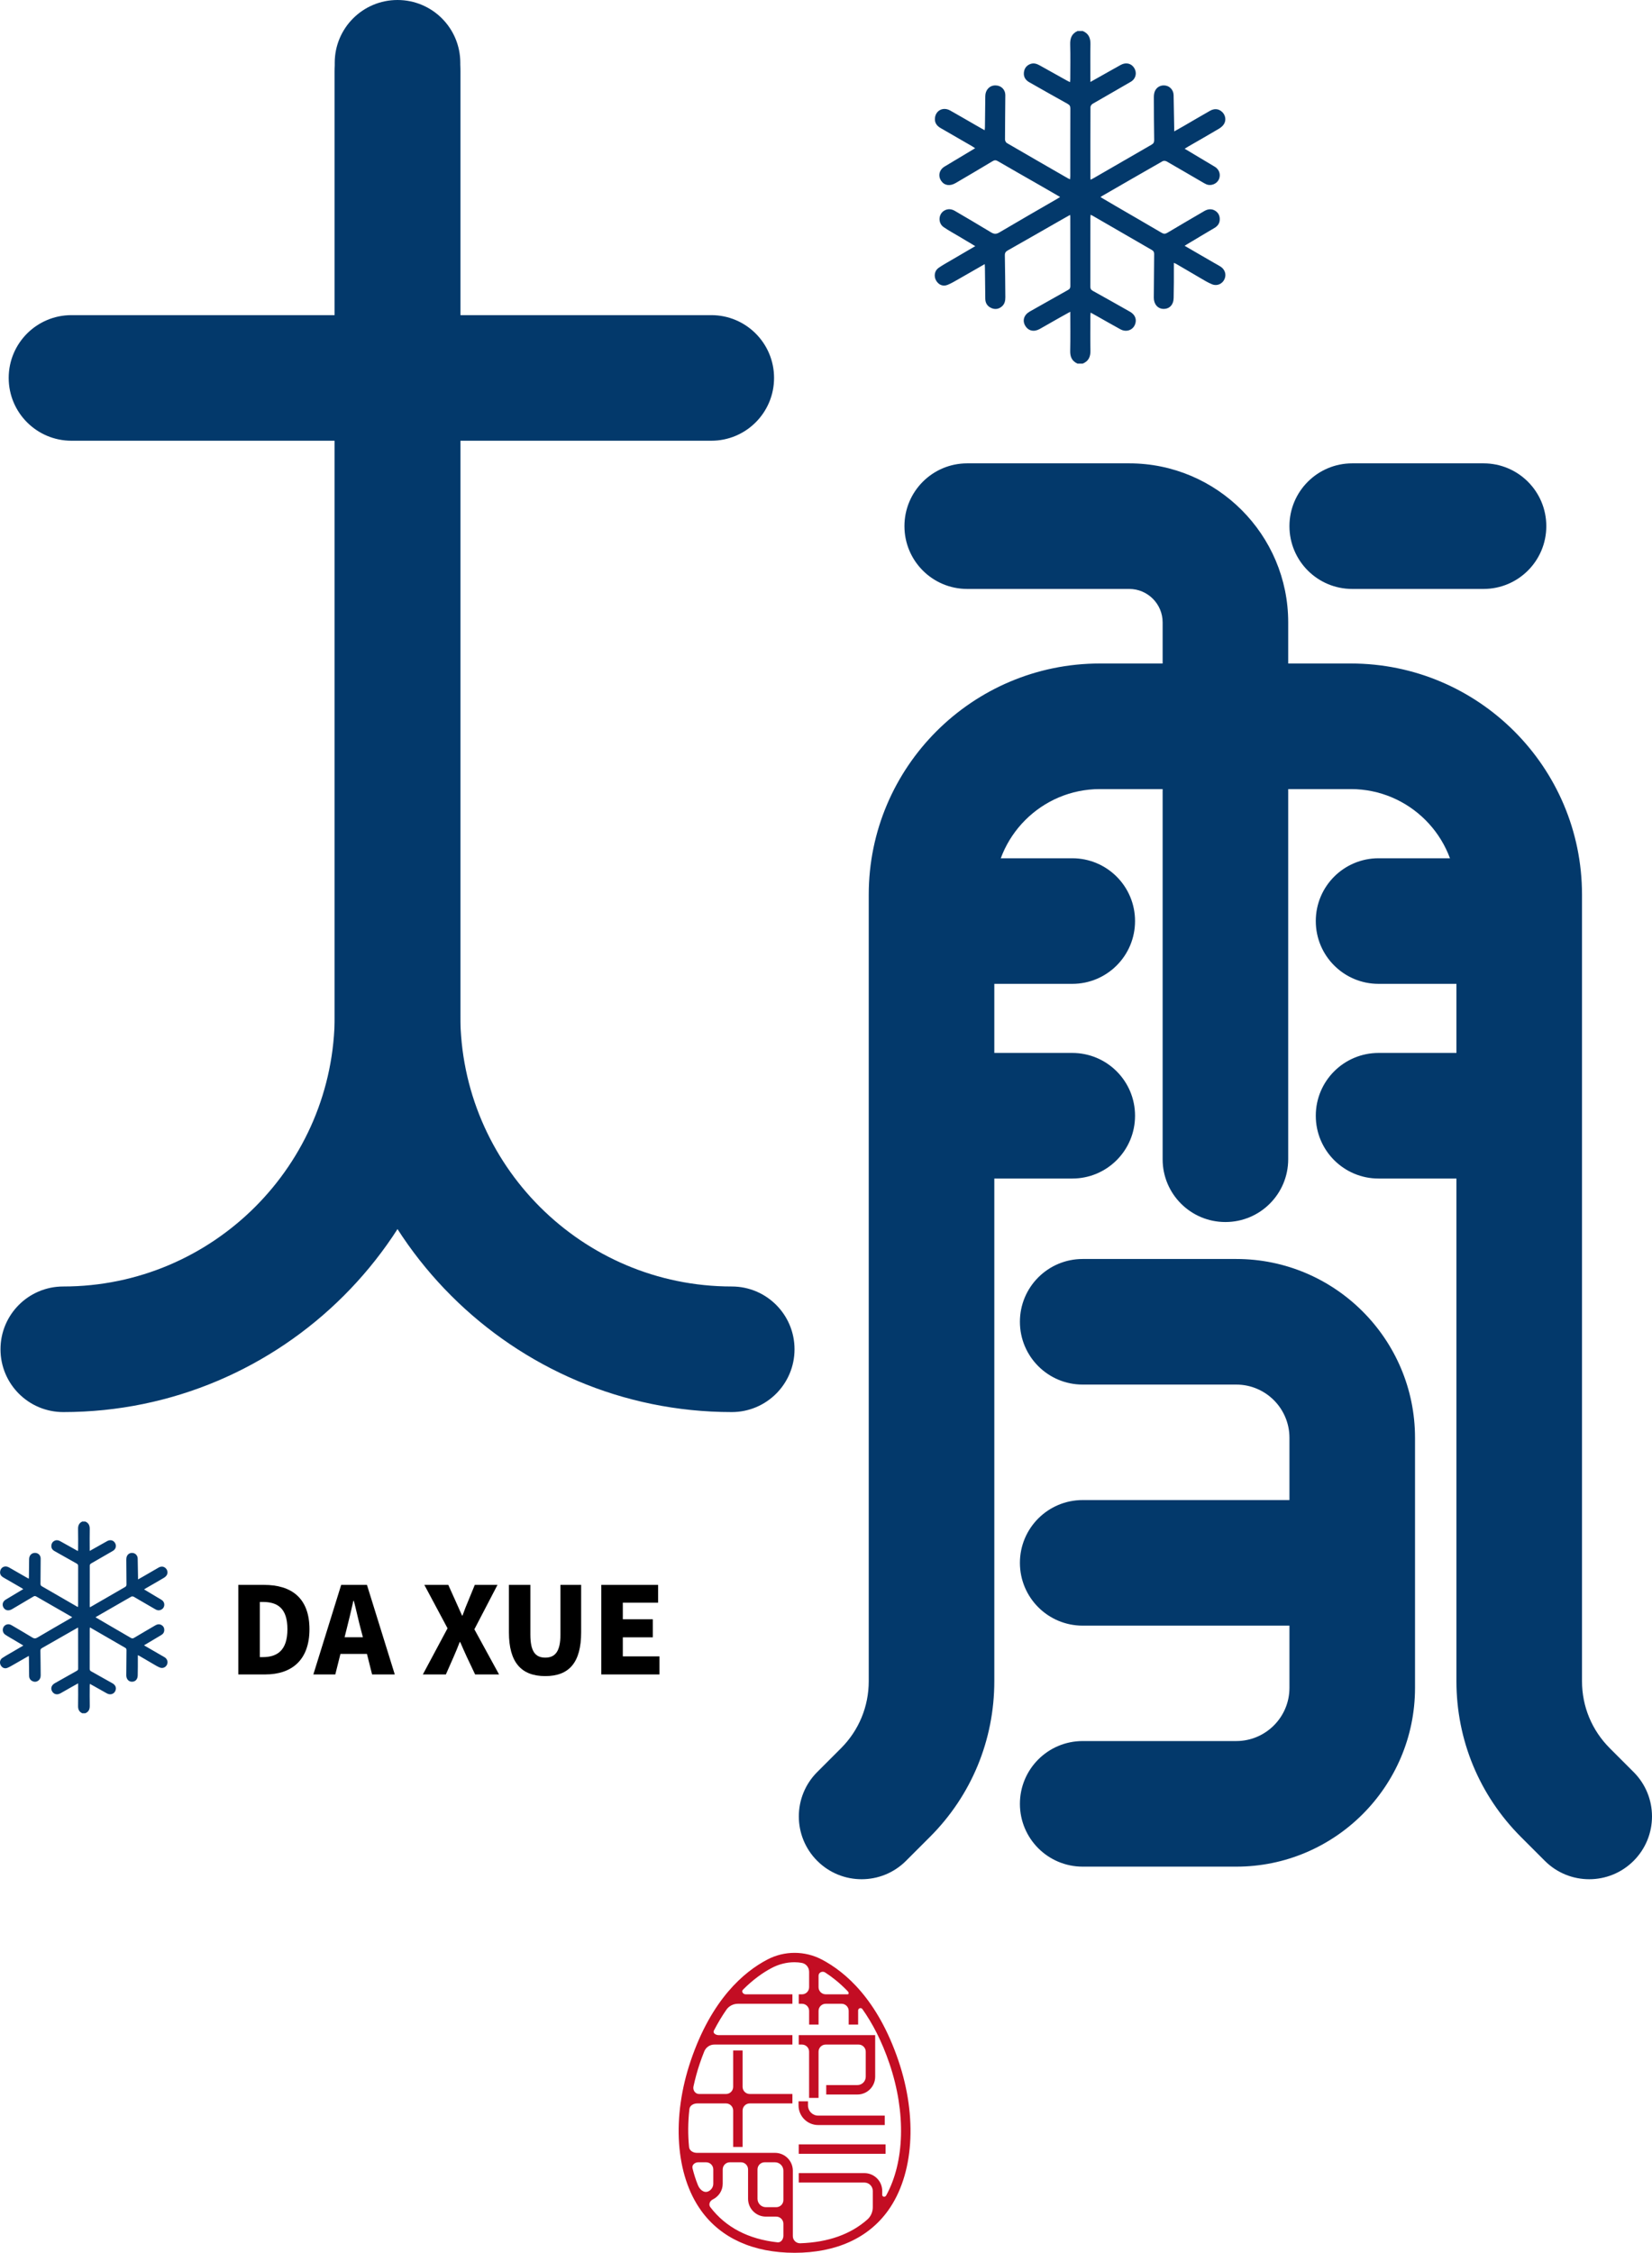
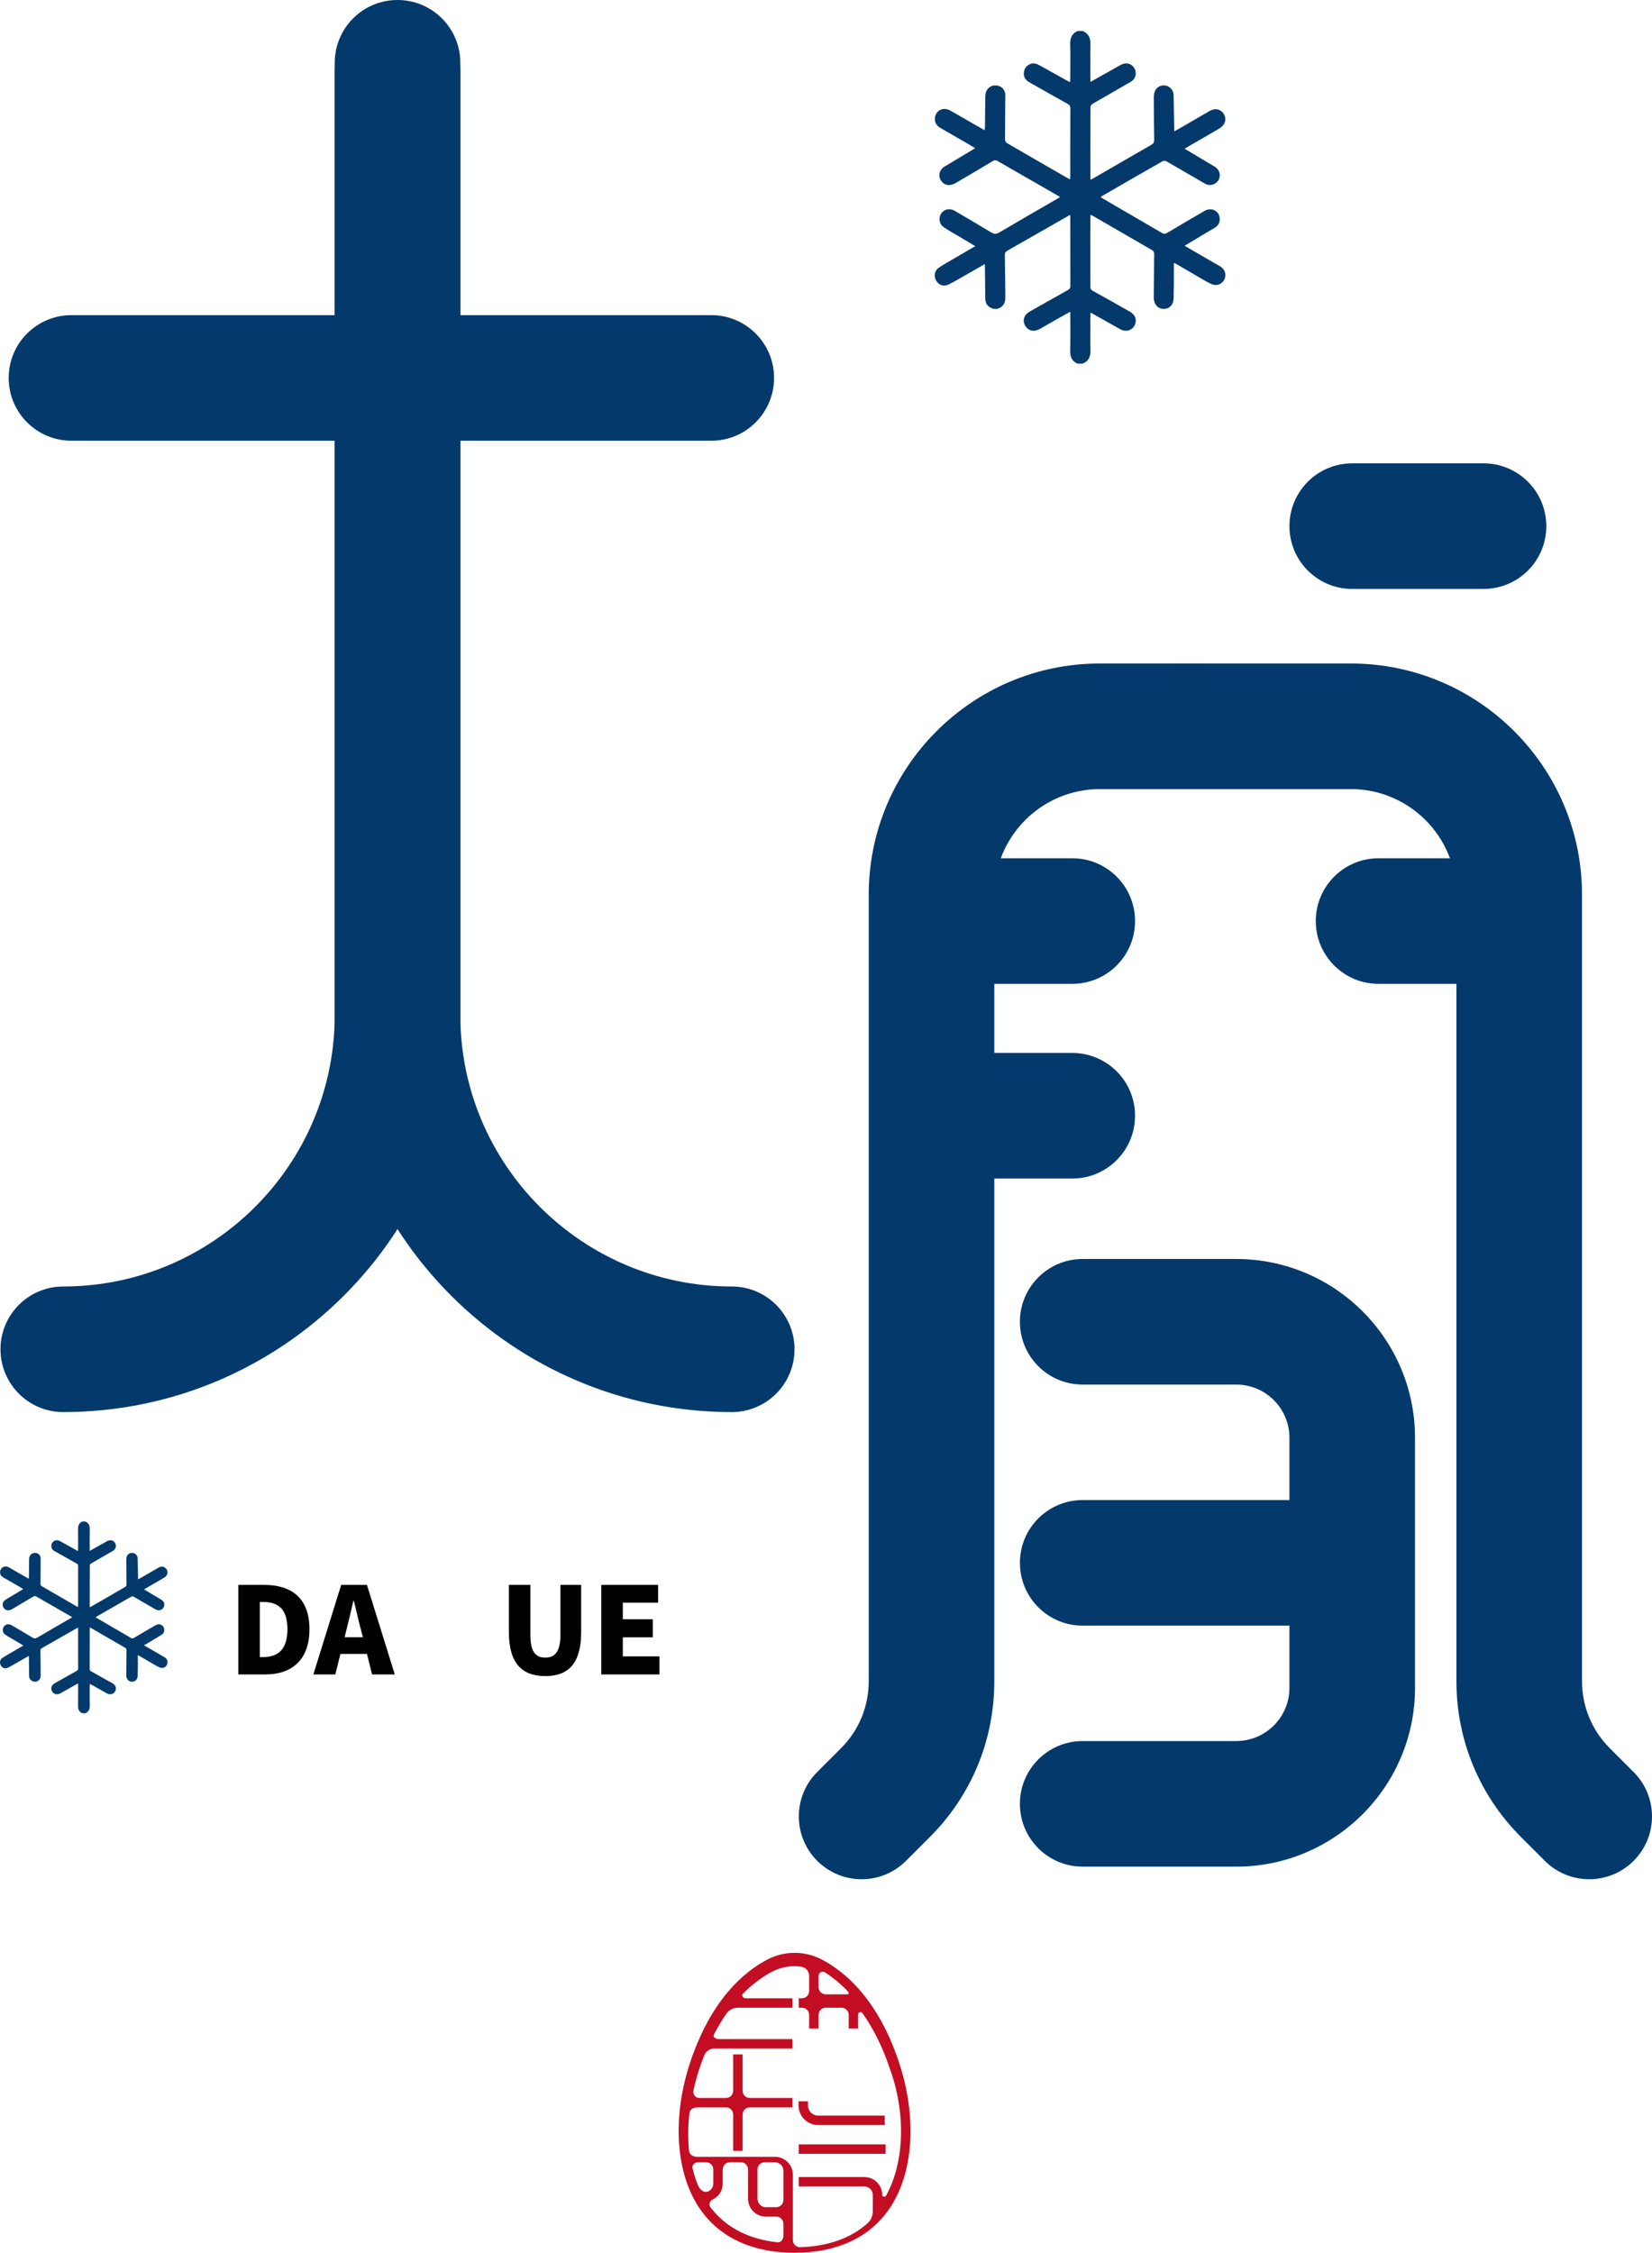
<svg xmlns="http://www.w3.org/2000/svg" version="1.1" id="图层_1" x="0px" y="0px" viewBox="0 0 473.134 645.108" style="enable-background:new 0 0 473.134 645.108;" xml:space="preserve">
  <g>
    <g>
      <path d="M68.252,453.847h7.378c7.829,0,13,3.748,13,12.692c0,8.92-5.172,12.953-12.668,12.953h-7.71V453.847z M75.25,474.533    c4.128,0,7.069-1.898,7.069-7.995c0-6.121-2.942-7.805-7.069-7.805h-0.83v15.8H75.25z" />
      <path d="M105.094,473.608h-7.591l-1.471,5.883h-6.287l7.971-25.645h7.378l7.971,25.645h-6.5L105.094,473.608z M103.931,468.84    l-0.569-2.183c-0.688-2.538-1.328-5.599-2.016-8.232h-0.142c-0.617,2.681-1.305,5.694-1.969,8.232l-0.546,2.183H103.931z" />
-       <path d="M128.176,466.278l-6.642-12.431h6.856l2.064,4.579c0.546,1.21,1.139,2.562,1.874,4.199h0.142    c0.569-1.637,1.115-2.989,1.637-4.199l1.874-4.579h6.5l-6.619,12.716l7.069,12.929h-6.856l-2.372-5.006    c-0.617-1.328-1.21-2.681-1.898-4.27h-0.142c-0.617,1.589-1.162,2.942-1.756,4.27l-2.206,5.006h-6.595L128.176,466.278z" />
      <path d="M145.755,467.416v-13.57h6.144v14.234c0,4.863,1.447,6.595,4.27,6.595c2.799,0,4.341-1.732,4.341-6.595v-14.234h5.931    v13.57c0,8.659-3.44,12.55-10.272,12.55C149.314,479.966,145.755,476.075,145.755,467.416z" />
      <path d="M172.206,453.847h16.274v5.1h-10.106v4.745h8.588v5.172h-8.588v5.456h10.486v5.172h-16.654V453.847z" />
    </g>
    <g>
      <g>
        <g>
          <g>
            <path style="fill:#03396B;" d="M246.768,538.135c-4.602,0-9.205-1.755-12.716-5.267c-7.022-7.022-7.022-18.409,0-25.431       l6.809-6.809c5.124-5.124,7.947-11.956,7.947-19.216V256.186c0-36.51,29.678-66.187,66.187-66.187h30.01       c9.94,0,17.982,8.042,17.982,17.982c0,9.94-8.042,17.982-17.982,17.982h-30.01c-16.654,0-30.223,13.57-30.223,30.223v225.227       c0,16.867-6.548,32.738-18.48,44.647l-6.809,6.808C255.973,536.379,251.37,538.135,246.768,538.135z" />
          </g>
          <g>
            <path style="fill:#03396B;" d="M455.152,538.135c-4.602,0-9.205-1.755-12.716-5.267l-6.809-6.808       c-11.933-11.933-18.504-27.78-18.504-44.647V256.186c0-16.654-13.57-30.223-30.223-30.223h-48.822       c-9.94,0-17.982-8.042-17.982-17.982c0-9.94,8.042-17.982,17.982-17.982H386.9c36.51,0,66.187,29.678,66.187,66.187v225.227       c0,7.259,2.823,14.068,7.971,19.216l6.809,6.809c7.022,7.022,7.022,18.409,0,25.431       C464.356,536.379,459.754,538.135,455.152,538.135z" />
          </g>
        </g>
        <g>
          <path style="fill:#03396B;" d="M424.881,168.648H387.28c-9.94,0-17.982-8.042-17.982-17.982c0-9.94,8.042-17.982,17.982-17.982      h37.601c9.94,0,17.982,8.042,17.982,17.982C442.863,160.606,434.821,168.648,424.881,168.648z" />
        </g>
        <g>
-           <path style="fill:#03396B;" d="M350.96,349.94c-9.94,0-17.982-8.042-17.982-17.982V178.208c0-5.267-4.294-9.56-9.56-9.56      h-46.402c-9.94,0-17.982-8.042-17.982-17.982c0-9.94,8.042-17.982,17.982-17.982h46.402c25.099,0,45.525,20.426,45.525,45.525      v153.749C368.942,341.897,360.9,349.94,350.96,349.94z" />
-         </g>
+           </g>
        <g>
          <path style="fill:#03396B;" d="M354.068,534.529h-43.983c-9.94,0-17.982-8.042-17.982-17.982c0-9.94,8.042-17.982,17.982-17.982      h43.983c8.398,0,15.23-6.832,15.23-15.23v-71.62c0-8.398-6.832-15.23-15.23-15.23h-43.983c-9.94,0-17.982-8.042-17.982-17.982      s8.042-17.982,17.982-17.982h43.983c28.23,0,51.194,22.964,51.194,51.194v71.62      C405.262,511.565,382.298,534.529,354.068,534.529z" />
        </g>
        <g>
          <path style="fill:#03396B;" d="M382.749,465.518h-72.664c-9.94,0-17.982-8.042-17.982-17.982s8.042-17.982,17.982-17.982h72.664      c9.94,0,17.982,8.042,17.982,17.982S392.689,465.518,382.749,465.518z" />
        </g>
        <g>
          <path style="fill:#03396B;" d="M432.662,281.736h-37.838c-9.94,0-17.982-8.042-17.982-17.982s8.042-17.982,17.982-17.982h37.838      c9.94,0,17.982,8.042,17.982,17.982S442.602,281.736,432.662,281.736z" />
        </g>
        <g>
          <path style="fill:#03396B;" d="M307.096,281.736h-37.838c-9.94,0-17.982-8.042-17.982-17.982s8.042-17.982,17.982-17.982h37.838      c9.94,0,17.982,8.042,17.982,17.982S317.036,281.736,307.096,281.736z" />
        </g>
        <g>
-           <path style="fill:#03396B;" d="M432.662,337.485h-37.838c-9.94,0-17.982-8.042-17.982-17.982c0-9.94,8.042-17.982,17.982-17.982      h37.838c9.94,0,17.982,8.042,17.982,17.982C450.644,329.443,442.602,337.485,432.662,337.485z" />
-         </g>
+           </g>
        <g>
          <path style="fill:#03396B;" d="M307.096,337.485h-37.838c-9.94,0-17.982-8.042-17.982-17.982c0-9.94,8.042-17.982,17.982-17.982      h37.838c9.94,0,17.982,8.042,17.982,17.982C325.078,329.443,317.036,337.485,307.096,337.485z" />
        </g>
      </g>
    </g>
    <g>
      <g>
        <path style="fill:#03396B;" d="M203.711,126.207H20.473c-9.94,0-17.982-8.042-17.982-17.982s8.042-17.982,17.982-17.982h183.237     c9.94,0,17.982,8.042,17.982,17.982S213.651,126.207,203.711,126.207z" />
      </g>
    </g>
    <g>
      <g>
        <path style="fill:#03396B;" d="M18.125,404.36c-9.94,0-17.982-8.042-17.982-17.982s8.042-17.982,17.982-17.982     c42.868,0,77.741-34.873,77.741-77.741V20.497c0-9.94,8.042-17.982,17.982-17.982s17.982,8.042,17.982,17.982v270.159     C131.83,353.356,80.825,404.36,18.125,404.36z" />
      </g>
    </g>
    <g>
      <g>
        <path style="fill:#03396B;" d="M209.57,404.36c-62.7,0-113.705-51.005-113.705-113.705V17.982C95.865,8.042,103.908,0,113.848,0     s17.982,8.042,17.982,17.982v272.673c0,42.868,34.873,77.741,77.741,77.741c9.94,0,17.982,8.042,17.982,17.982     S219.51,404.36,209.57,404.36z" />
      </g>
    </g>
    <g>
      <g>
        <g>
          <g>
            <g>
              <g>
                <path style="fill:#03396B;" d="M310.085,8.881c1.689,0.695,2.253,1.992,2.216,3.763c-0.068,3.254-0.017,6.51-0.016,9.765         c0,0.296,0,0.592,0,1.064c2.038-1.147,3.918-2.205,5.798-3.262c0.972-0.546,1.937-1.104,2.918-1.633         c1.509-0.814,3.066-0.422,3.877,0.954c0.798,1.353,0.432,3.031-1.005,3.878c-3.627,2.138-7.305,4.19-10.94,6.313         c-0.301,0.176-0.624,0.631-0.625,0.958c-0.033,6.789-0.021,13.578-0.016,20.368c0,0.091,0.027,0.182,0.065,0.418         c0.3-0.156,0.559-0.279,0.807-0.422c5.55-3.209,11.095-6.425,16.651-9.621c0.544-0.313,0.752-0.673,0.742-1.32         c-0.063-4.06-0.086-8.121-0.093-12.182c-0.001-0.577,0.049-1.196,0.258-1.722c0.522-1.313,1.797-1.944,3.166-1.685         c1.254,0.238,2.2,1.349,2.234,2.722c0.075,3.067,0.115,6.136,0.168,9.204c0.006,0.336,0.001,0.671,0.001,1.186         c0.871-0.489,1.617-0.898,2.353-1.323c2.626-1.52,5.24-3.062,7.877-4.562c1.316-0.748,2.529-0.602,3.509,0.325         c0.91,0.861,1.208,2.277,0.546,3.406c-0.325,0.555-0.885,1.041-1.447,1.375c-2.928,1.741-5.891,3.423-8.84,5.128         c-0.312,0.18-0.614,0.378-1.003,0.619c2.96,1.765,5.81,3.448,8.643,5.161c1.242,0.751,1.71,2.149,1.226,3.45         c-0.431,1.16-1.762,1.947-3.077,1.741c-0.441-0.069-0.876-0.293-1.27-0.521c-3.564-2.064-7.111-4.157-10.686-6.202         c-0.304-0.174-0.861-0.226-1.146-0.063c-5.867,3.34-11.713,6.719-17.561,10.092c-0.051,0.03-0.088,0.084-0.212,0.207         c1.477,0.868,2.927,1.728,4.383,2.575c4.363,2.537,8.736,5.057,13.085,7.616c0.606,0.357,1.042,0.378,1.662,0.007         c3.506-2.101,7.045-4.149,10.572-6.215c1.01-0.592,2.074-0.718,3.088-0.114c0.981,0.583,1.414,1.535,1.334,2.684         c-0.073,1.045-0.632,1.753-1.529,2.279c-2.672,1.566-5.324,3.167-7.983,4.755c-0.157,0.094-0.307,0.198-0.535,0.346         c2.867,1.66,5.677,3.288,8.487,4.915c0.59,0.341,1.199,0.652,1.771,1.021c1.309,0.845,1.754,2.299,1.144,3.637         c-0.597,1.309-2.065,2.024-3.501,1.461c-1.256-0.492-2.416-1.239-3.593-1.917c-2.254-1.298-4.49-2.627-6.735-3.941         c-0.127-0.074-0.269-0.125-0.655-0.303c0,1.965,0.008,3.774-0.003,5.583c-0.009,1.488-0.037,2.975-0.061,4.463         c-0.031,1.938-1.17,3.169-2.905,3.146c-1.624-0.021-2.789-1.35-2.779-3.205c0.023-4.154,0.05-8.308,0.103-12.461         c0.007-0.558-0.135-0.901-0.638-1.191c-5.663-3.259-11.314-6.54-16.969-9.814c-0.156-0.09-0.323-0.161-0.589-0.292         c-0.029,0.334-0.071,0.59-0.071,0.846c-0.004,6.572,0.004,13.145-0.019,19.717c-0.002,0.608,0.186,0.937,0.721,1.233         c3.549,1.965,7.083,3.958,10.611,5.961c1.265,0.718,1.836,1.784,1.66,2.957c-0.315,2.108-2.445,3.144-4.38,2.085         c-2.336-1.278-4.643-2.608-6.963-3.914c-0.479-0.27-0.962-0.532-1.556-0.861c-0.032,0.382-0.073,0.64-0.073,0.898         c-0.005,3.317-0.058,6.635,0.015,9.951c0.039,1.776-0.515,3.072-2.218,3.756c-0.496,0-0.992,0-1.488,0         c-1.578-0.71-2.128-1.93-2.09-3.643c0.082-3.684,0.025-7.371,0.025-11.209c-1.059,0.587-2.026,1.113-2.983,1.654         c-1.914,1.082-3.822,2.173-5.733,3.261c-1.668,0.949-3.3,0.591-4.191-0.92c-0.874-1.483-0.37-3.104,1.314-4.062         c3.634-2.067,7.279-4.115,10.926-6.159c0.436-0.244,0.686-0.492,0.684-1.063c-0.025-6.665-0.017-13.329-0.019-19.994         c0-0.091-0.019-0.183-0.049-0.452c-0.853,0.482-1.646,0.925-2.434,1.376c-5.135,2.935-10.263,5.882-15.41,8.793         c-0.611,0.346-0.861,0.696-0.845,1.434c0.086,3.997,0.099,7.997,0.142,11.995c0.011,1.033-0.213,1.979-1.048,2.666         c-0.895,0.736-1.914,0.87-2.962,0.409c-1.123-0.494-1.716-1.402-1.734-2.634c-0.045-2.975-0.068-5.951-0.103-8.926         c-0.004-0.295-0.032-0.591-0.056-1.021c-2.587,1.486-5.044,2.91-7.515,4.309c-1.021,0.578-2.035,1.192-3.116,1.633         c-1.335,0.544-2.598-0.005-3.31-1.265c-0.682-1.206-0.434-2.787,0.712-3.588c1.19-0.832,2.475-1.528,3.729-2.266         c2.212-1.302,4.431-2.59,6.79-3.967c-1.609-0.961-3.111-1.856-4.611-2.753c-1.487-0.89-3.023-1.71-4.446-2.693         c-1.684-1.164-1.52-3.797,0.237-4.761c1.009-0.554,2.038-0.439,3.009,0.132c3.444,2.025,6.898,4.034,10.307,6.115         c0.869,0.53,1.498,0.572,2.411,0.031c5.516-3.266,11.079-6.451,16.625-9.666c0.237-0.137,0.463-0.292,0.769-0.485         c-2.191-1.265-4.304-2.492-6.424-3.707c-3.814-2.187-7.641-4.353-11.44-6.566c-0.57-0.332-0.961-0.286-1.498,0.036         c-3.504,2.103-7.021,4.185-10.551,6.244c-1.661,0.969-3.218,0.717-4.126-0.591c-0.997-1.435-0.597-3.196,0.963-4.137         c2.863-1.726,5.736-3.439,8.738-5.237c-0.343-0.226-0.597-0.412-0.869-0.569c-3.001-1.737-6.003-3.474-9.01-5.201         c-1.084-0.622-1.742-1.502-1.641-2.788c0.176-2.255,2.346-3.38,4.364-2.248c2.485,1.394,4.942,2.837,7.412,4.256         c0.776,0.446,1.557,0.885,2.469,1.402c0.035-0.363,0.079-0.619,0.082-0.874c0.035-2.975,0.048-5.951,0.1-8.926         c0.031-1.775,1.233-3.026,2.851-3.042c1.671-0.017,2.895,1.165,2.885,2.843c-0.025,4.216-0.085,8.431-0.087,12.646         c0,0.346,0.246,0.848,0.532,1.014c5.831,3.4,11.683,6.762,17.533,10.129c0.151,0.087,0.32,0.143,0.573,0.254         c0.023-0.356,0.055-0.62,0.055-0.885c0.002-6.479-0.01-12.958,0.017-19.437c0.003-0.655-0.232-0.976-0.778-1.281         c-3.681-2.047-7.347-4.123-11.009-6.204c-1.058-0.601-1.638-1.533-1.518-2.76c0.118-1.203,0.769-2.076,1.946-2.48         c0.963-0.331,1.822,0.003,2.654,0.467c2.595,1.45,5.19,2.898,7.787,4.345c0.238,0.133,0.487,0.247,0.83,0.42         c0.027-0.343,0.066-0.601,0.066-0.859c0.005-3.317,0.071-6.636-0.021-9.95c-0.049-1.761,0.437-3.076,2.091-3.834         C309.093,8.881,309.589,8.881,310.085,8.881z" />
              </g>
            </g>
          </g>
        </g>
      </g>
    </g>
    <g>
      <g>
        <g>
          <g>
            <g>
              <g>
                <path style="fill:#03396B;" d="M24.424,435.709c0.974,0.401,1.299,1.148,1.277,2.169c-0.039,1.875-0.01,3.752-0.009,5.629         c0,0.171,0,0.341,0,0.614c1.175-0.661,2.258-1.271,3.342-1.88c0.56-0.315,1.116-0.637,1.682-0.942         c0.87-0.469,1.767-0.243,2.235,0.55c0.46,0.78,0.249,1.747-0.579,2.236c-2.091,1.232-4.21,2.415-6.306,3.639         c-0.174,0.101-0.36,0.364-0.361,0.552c-0.019,3.913-0.012,7.827-0.009,11.74c0,0.052,0.016,0.105,0.038,0.241         c0.173-0.09,0.322-0.161,0.465-0.243c3.199-1.849,6.395-3.703,9.598-5.546c0.314-0.181,0.434-0.388,0.428-0.761         c-0.036-2.34-0.049-4.681-0.054-7.022c-0.001-0.332,0.028-0.689,0.149-0.993c0.301-0.757,1.036-1.121,1.825-0.971         c0.723,0.137,1.268,0.778,1.288,1.569c0.043,1.768,0.067,3.537,0.097,5.305c0.003,0.193,0,0.387,0,0.684         c0.502-0.282,0.932-0.517,1.356-0.763c1.514-0.876,3.02-1.765,4.541-2.63c0.759-0.431,1.458-0.347,2.023,0.187         c0.525,0.496,0.696,1.313,0.315,1.963c-0.187,0.32-0.51,0.6-0.834,0.793c-1.688,1.004-3.396,1.973-5.095,2.956         c-0.18,0.104-0.354,0.218-0.578,0.357c1.706,1.017,3.349,1.987,4.982,2.975c0.716,0.433,0.986,1.238,0.707,1.988         c-0.249,0.669-1.016,1.122-1.773,1.003c-0.254-0.04-0.505-0.169-0.732-0.3c-2.054-1.19-4.099-2.396-6.16-3.575         c-0.175-0.1-0.496-0.13-0.661-0.036c-3.382,1.925-6.751,3.873-10.123,5.818c-0.03,0.017-0.051,0.049-0.122,0.119         c0.852,0.501,1.687,0.996,2.527,1.484c2.515,1.462,5.036,2.915,7.543,4.39c0.349,0.206,0.6,0.218,0.958,0.004         c2.021-1.211,4.061-2.391,6.094-3.583c0.582-0.341,1.196-0.414,1.78-0.066c0.565,0.336,0.815,0.885,0.769,1.547         c-0.042,0.603-0.364,1.01-0.882,1.314c-1.54,0.902-3.069,1.825-4.602,2.741c-0.09,0.054-0.177,0.114-0.309,0.199         c1.652,0.957,3.272,1.895,4.892,2.833c0.34,0.197,0.691,0.376,1.021,0.589c0.755,0.487,1.011,1.325,0.66,2.096         c-0.344,0.755-1.191,1.166-2.018,0.842c-0.724-0.284-1.392-0.714-2.071-1.105c-1.299-0.748-2.588-1.515-3.882-2.272         c-0.073-0.043-0.155-0.072-0.378-0.174c0,1.133,0.005,2.175-0.001,3.218c-0.005,0.858-0.021,1.715-0.035,2.572         c-0.018,1.117-0.675,1.826-1.674,1.813c-0.936-0.012-1.608-0.778-1.602-1.848c0.014-2.394,0.029-4.789,0.059-7.183         c0.004-0.322-0.078-0.519-0.368-0.686c-3.265-1.879-6.522-3.77-9.781-5.657c-0.09-0.052-0.186-0.093-0.34-0.169         c-0.017,0.193-0.041,0.34-0.041,0.488c-0.003,3.788,0.002,7.577-0.011,11.365c-0.001,0.351,0.107,0.54,0.415,0.711         c2.046,1.133,4.083,2.282,6.116,3.436c0.729,0.414,1.058,1.029,0.957,1.704c-0.182,1.215-1.41,1.812-2.525,1.202         c-1.346-0.737-2.676-1.503-4.014-2.256c-0.276-0.155-0.554-0.307-0.897-0.496c-0.019,0.22-0.042,0.369-0.042,0.518         c-0.003,1.912-0.033,3.825,0.009,5.736c0.022,1.023-0.297,1.771-1.278,2.165c-0.286,0-0.572,0-0.858,0         c-0.91-0.409-1.226-1.113-1.205-2.1c0.047-2.124,0.014-4.249,0.014-6.461c-0.611,0.338-1.168,0.641-1.72,0.954         c-1.103,0.624-2.203,1.253-3.305,1.88c-0.962,0.547-1.902,0.341-2.416-0.53c-0.504-0.855-0.213-1.789,0.758-2.342         c2.095-1.192,4.196-2.372,6.298-3.55c0.251-0.141,0.396-0.284,0.394-0.613c-0.015-3.842-0.01-7.683-0.011-11.525         c0-0.053-0.011-0.105-0.028-0.261c-0.492,0.278-0.949,0.533-1.403,0.793c-2.96,1.692-5.916,3.39-8.883,5.069         c-0.352,0.199-0.496,0.401-0.487,0.827c0.05,2.304,0.057,4.609,0.082,6.914c0.006,0.596-0.123,1.141-0.604,1.537         c-0.516,0.424-1.103,0.501-1.707,0.236c-0.648-0.285-0.989-0.808-1-1.519c-0.026-1.715-0.039-3.43-0.059-5.145         c-0.002-0.17-0.018-0.34-0.032-0.588c-1.491,0.857-2.908,1.677-4.332,2.484c-0.588,0.333-1.173,0.687-1.796,0.941         c-0.769,0.314-1.498-0.003-1.908-0.729c-0.393-0.695-0.25-1.607,0.411-2.068c0.686-0.479,1.427-0.881,2.15-1.306         c1.275-0.75,2.554-1.493,3.914-2.287c-0.928-0.554-1.793-1.07-2.658-1.587c-0.857-0.513-1.743-0.986-2.563-1.552         c-0.971-0.671-0.876-2.188,0.137-2.745c0.582-0.319,1.175-0.253,1.734,0.076c1.985,1.167,3.976,2.325,5.941,3.525         c0.501,0.306,0.864,0.329,1.39,0.018c3.179-1.882,6.386-3.719,9.583-5.572c0.136-0.079,0.267-0.168,0.443-0.279         c-1.263-0.729-2.481-1.436-3.703-2.137c-2.199-1.261-4.405-2.509-6.595-3.785c-0.329-0.191-0.554-0.165-0.863,0.021         c-2.02,1.212-4.047,2.412-6.082,3.599c-0.957,0.559-1.855,0.413-2.378-0.34c-0.575-0.827-0.344-1.842,0.555-2.385         c1.651-0.995,3.306-1.982,5.037-3.019c-0.198-0.13-0.344-0.237-0.501-0.328c-1.73-1.001-3.46-2.003-5.194-2.998         c-0.625-0.359-1.004-0.866-0.946-1.607c0.101-1.3,1.352-1.948,2.515-1.296c1.432,0.803,2.849,1.635,4.272,2.453         c0.448,0.257,0.898,0.51,1.423,0.808c0.02-0.21,0.045-0.357,0.047-0.504c0.02-1.715,0.028-3.43,0.058-5.145         c0.018-1.023,0.711-1.744,1.643-1.753c0.963-0.01,1.669,0.672,1.663,1.639c-0.014,2.43-0.049,4.86-0.05,7.29         c0,0.199,0.142,0.489,0.307,0.584c3.361,1.96,6.735,3.898,10.107,5.839c0.087,0.05,0.184,0.082,0.33,0.146         c0.013-0.205,0.031-0.358,0.031-0.51c0.001-3.735-0.006-7.469,0.01-11.204c0.002-0.378-0.134-0.563-0.449-0.738         c-2.122-1.18-4.235-2.376-6.346-3.576c-0.61-0.346-0.944-0.884-0.875-1.591c0.068-0.694,0.443-1.197,1.122-1.43         c0.555-0.191,1.05,0.002,1.53,0.269c1.496,0.836,2.992,1.671,4.489,2.504c0.137,0.077,0.281,0.142,0.479,0.242         c0.016-0.198,0.038-0.346,0.038-0.495c0.003-1.912,0.041-3.825-0.012-5.735c-0.028-1.015,0.252-1.773,1.205-2.21         C23.852,435.709,24.138,435.709,24.424,435.709z" />
              </g>
            </g>
          </g>
        </g>
      </g>
    </g>
    <g>
      <g>
        <g>
-           <path style="fill:#C30D23;" d="M257.31,590.089c-5.951-17.56-15.222-25.444-21.955-28.963c-4.876-2.55-10.692-2.55-15.569,0      c-6.733,3.519-16.003,11.403-21.955,28.963c-5.511,16.238-4.383,32.682,2.949,42.904c5.681,7.925,14.946,12.114,26.79,12.114      s21.109-4.189,26.79-12.114C261.693,622.771,262.821,606.328,257.31,590.089z M242.498,569.907      c0.254,0.259,0.566,0.522,0.566,0.884c0,0.165-0.133,0.298-0.298,0.298h-6.286c-1.13,0-2.046-0.916-2.046-2.046v-3.279      c0-0.951,1.097-1.439,1.897-0.925C238.282,566.093,240.378,567.753,242.498,569.907z M202.814,627.534      c-1.239,0.526-2.421-0.55-2.929-1.796c-0.623-1.53-1.138-3.15-1.552-4.839c-0.235-0.957,0.68-1.711,1.666-1.711h2.239      c1.13,0,2.046,0.916,2.046,2.046v4.087C204.283,626.312,203.675,627.168,202.814,627.534z M203.428,632.026      c-0.574-0.753-0.123-1.785,0.726-2.203c1.673-0.823,2.832-2.512,2.832-4.502v-4.087c0-1.13,0.916-2.046,2.046-2.046h3.169      c1.13,0,2.046,0.916,2.046,2.046v8.411c0,2.814,2.285,5.105,5.099,5.105h2.971c1.13,0,2.046,0.916,2.046,2.046v3.424      c0,1.018-0.685,2.006-1.697,1.893C214.309,641.187,207.845,637.816,203.428,632.026z M224.364,630.002      c0,1.13-0.916,2.046-2.046,2.046h-2.971c-1.322,0-2.397-1.081-2.397-2.403v-8.411c0-1.13,0.916-2.046,2.046-2.046h2.965      c1.322,0,2.403,1.081,2.403,2.403V630.002z M253.791,628.711c-0.293,0.532-1.121,0.42-1.121-0.187v-1.129      c0-2.814-2.291-5.105-5.105-5.105h-18.806v2.703h18.806c1.322,0,2.403,1.081,2.403,2.403v4.63c0,1.338-0.53,2.641-1.532,3.529      c-4.809,4.261-11.251,6.554-19.244,6.824c-1.159,0.039-2.124-0.882-2.124-2.041v-18.746c0-2.814-2.291-5.105-5.105-5.105      h-22.377c-1.071,0-2.136-0.612-2.241-1.678c-0.34-3.456-0.327-7.096,0.101-10.856c0.12-1.052,1.196-1.619,2.255-1.619h8.231      c1.13,0,2.046,0.916,2.046,2.046v10.414h2.702v-10.414c0-1.13,0.916-2.046,2.046-2.046h12.218v-2.702h-12.218      c-1.13,0-2.046-0.916-2.046-2.046v-10.42h-2.702v10.42c0,1.13-0.916,2.046-2.046,2.046h-7.715c-1.103,0-1.842-1.079-1.607-2.157      c0.472-2.162,1.046-4.335,1.786-6.514c0.415-1.225,0.849-2.391,1.297-3.511c0.47-1.175,1.6-1.97,2.866-1.97h22.386v-2.702      h-21.094c-0.836,0-1.778-0.555-1.394-1.298c1.152-2.226,2.354-4.215,3.587-5.986c0.745-1.071,1.984-1.699,3.289-1.699h15.612      v-2.702h-13.371c-0.741,0-1.32-0.79-0.798-1.316c2.909-2.937,5.778-4.945,8.271-6.251c2.074-1.087,4.3-1.627,6.527-1.627      c0.702,0,1.401,0.073,2.094,0.201c1.221,0.224,2.065,1.33,2.065,2.571v4.376c0,1.13-0.916,2.046-2.046,2.046h-0.926v2.702h0.926      c1.13,0,2.046,0.916,2.046,2.046v3.917h2.702v-3.917c0-1.13,0.916-2.046,2.046-2.046h4.538c1.13,0,2.046,0.916,2.046,2.046      v3.917h2.702v-4.039c0-0.657,0.842-0.934,1.222-0.398c2.834,3.998,5.535,9.073,7.761,15.64      C259.521,605.023,259.076,619.11,253.791,628.711z" />
+           <path style="fill:#C30D23;" d="M257.31,590.089c-5.951-17.56-15.222-25.444-21.955-28.963c-4.876-2.55-10.692-2.55-15.569,0      c-6.733,3.519-16.003,11.403-21.955,28.963c-5.511,16.238-4.383,32.682,2.949,42.904c5.681,7.925,14.946,12.114,26.79,12.114      s21.109-4.189,26.79-12.114C261.693,622.771,262.821,606.328,257.31,590.089z M242.498,569.907      c0.254,0.259,0.566,0.522,0.566,0.884c0,0.165-0.133,0.298-0.298,0.298h-6.286c-1.13,0-2.046-0.916-2.046-2.046v-3.279      c0-0.951,1.097-1.439,1.897-0.925C238.282,566.093,240.378,567.753,242.498,569.907z M202.814,627.534      c-1.239,0.526-2.421-0.55-2.929-1.796c-0.623-1.53-1.138-3.15-1.552-4.839c-0.235-0.957,0.68-1.711,1.666-1.711h2.239      c1.13,0,2.046,0.916,2.046,2.046v4.087C204.283,626.312,203.675,627.168,202.814,627.534z M203.428,632.026      c-0.574-0.753-0.123-1.785,0.726-2.203c1.673-0.823,2.832-2.512,2.832-4.502v-4.087c0-1.13,0.916-2.046,2.046-2.046h3.169      c1.13,0,2.046,0.916,2.046,2.046v8.411c0,2.814,2.285,5.105,5.099,5.105h2.971c1.13,0,2.046,0.916,2.046,2.046v3.424      c0,1.018-0.685,2.006-1.697,1.893C214.309,641.187,207.845,637.816,203.428,632.026z M224.364,630.002      c0,1.13-0.916,2.046-2.046,2.046h-2.971c-1.322,0-2.397-1.081-2.397-2.403v-8.411c0-1.13,0.916-2.046,2.046-2.046h2.965      c1.322,0,2.403,1.081,2.403,2.403V630.002z M253.791,628.711c-0.293,0.532-1.121,0.42-1.121-0.187c0-2.814-2.291-5.105-5.105-5.105h-18.806v2.703h18.806c1.322,0,2.403,1.081,2.403,2.403v4.63c0,1.338-0.53,2.641-1.532,3.529      c-4.809,4.261-11.251,6.554-19.244,6.824c-1.159,0.039-2.124-0.882-2.124-2.041v-18.746c0-2.814-2.291-5.105-5.105-5.105      h-22.377c-1.071,0-2.136-0.612-2.241-1.678c-0.34-3.456-0.327-7.096,0.101-10.856c0.12-1.052,1.196-1.619,2.255-1.619h8.231      c1.13,0,2.046,0.916,2.046,2.046v10.414h2.702v-10.414c0-1.13,0.916-2.046,2.046-2.046h12.218v-2.702h-12.218      c-1.13,0-2.046-0.916-2.046-2.046v-10.42h-2.702v10.42c0,1.13-0.916,2.046-2.046,2.046h-7.715c-1.103,0-1.842-1.079-1.607-2.157      c0.472-2.162,1.046-4.335,1.786-6.514c0.415-1.225,0.849-2.391,1.297-3.511c0.47-1.175,1.6-1.97,2.866-1.97h22.386v-2.702      h-21.094c-0.836,0-1.778-0.555-1.394-1.298c1.152-2.226,2.354-4.215,3.587-5.986c0.745-1.071,1.984-1.699,3.289-1.699h15.612      v-2.702h-13.371c-0.741,0-1.32-0.79-0.798-1.316c2.909-2.937,5.778-4.945,8.271-6.251c2.074-1.087,4.3-1.627,6.527-1.627      c0.702,0,1.401,0.073,2.094,0.201c1.221,0.224,2.065,1.33,2.065,2.571v4.376c0,1.13-0.916,2.046-2.046,2.046h-0.926v2.702h0.926      c1.13,0,2.046,0.916,2.046,2.046v3.917h2.702v-3.917c0-1.13,0.916-2.046,2.046-2.046h4.538c1.13,0,2.046,0.916,2.046,2.046      v3.917h2.702v-4.039c0-0.657,0.842-0.934,1.222-0.398c2.834,3.998,5.535,9.073,7.761,15.64      C259.521,605.023,259.076,619.11,253.791,628.711z" />
        </g>
      </g>
      <g>
        <g>
-           <path style="fill:#C30D23;" d="M231.731,600.752h2.702v-13.228c0-1.13,0.916-2.046,2.046-2.046h9.425      c1.13,0,2.046,0.916,2.046,2.046v7.16c0,1.322-1.075,2.397-2.397,2.397h-8.918v2.702h8.918c2.814,0,5.099-2.285,5.099-5.099      v-11.908h-21.896v2.702h0.926c1.13,0,2.046,0.916,2.046,2.046V600.752z" />
-         </g>
+           </g>
      </g>
      <g>
        <g>
          <rect x="228.758" y="614.059" style="fill:#C30D23;" width="24.874" height="2.702" />
        </g>
      </g>
      <g>
        <g>
          <path style="fill:#C30D23;" d="M234.316,608.525h19.07v-2.702h-19.07c-1.604,0-2.908-1.31-2.908-2.914v-1.187h-2.702v1.187      C228.705,606.004,231.22,608.525,234.316,608.525z" />
        </g>
      </g>
    </g>
  </g>
</svg>